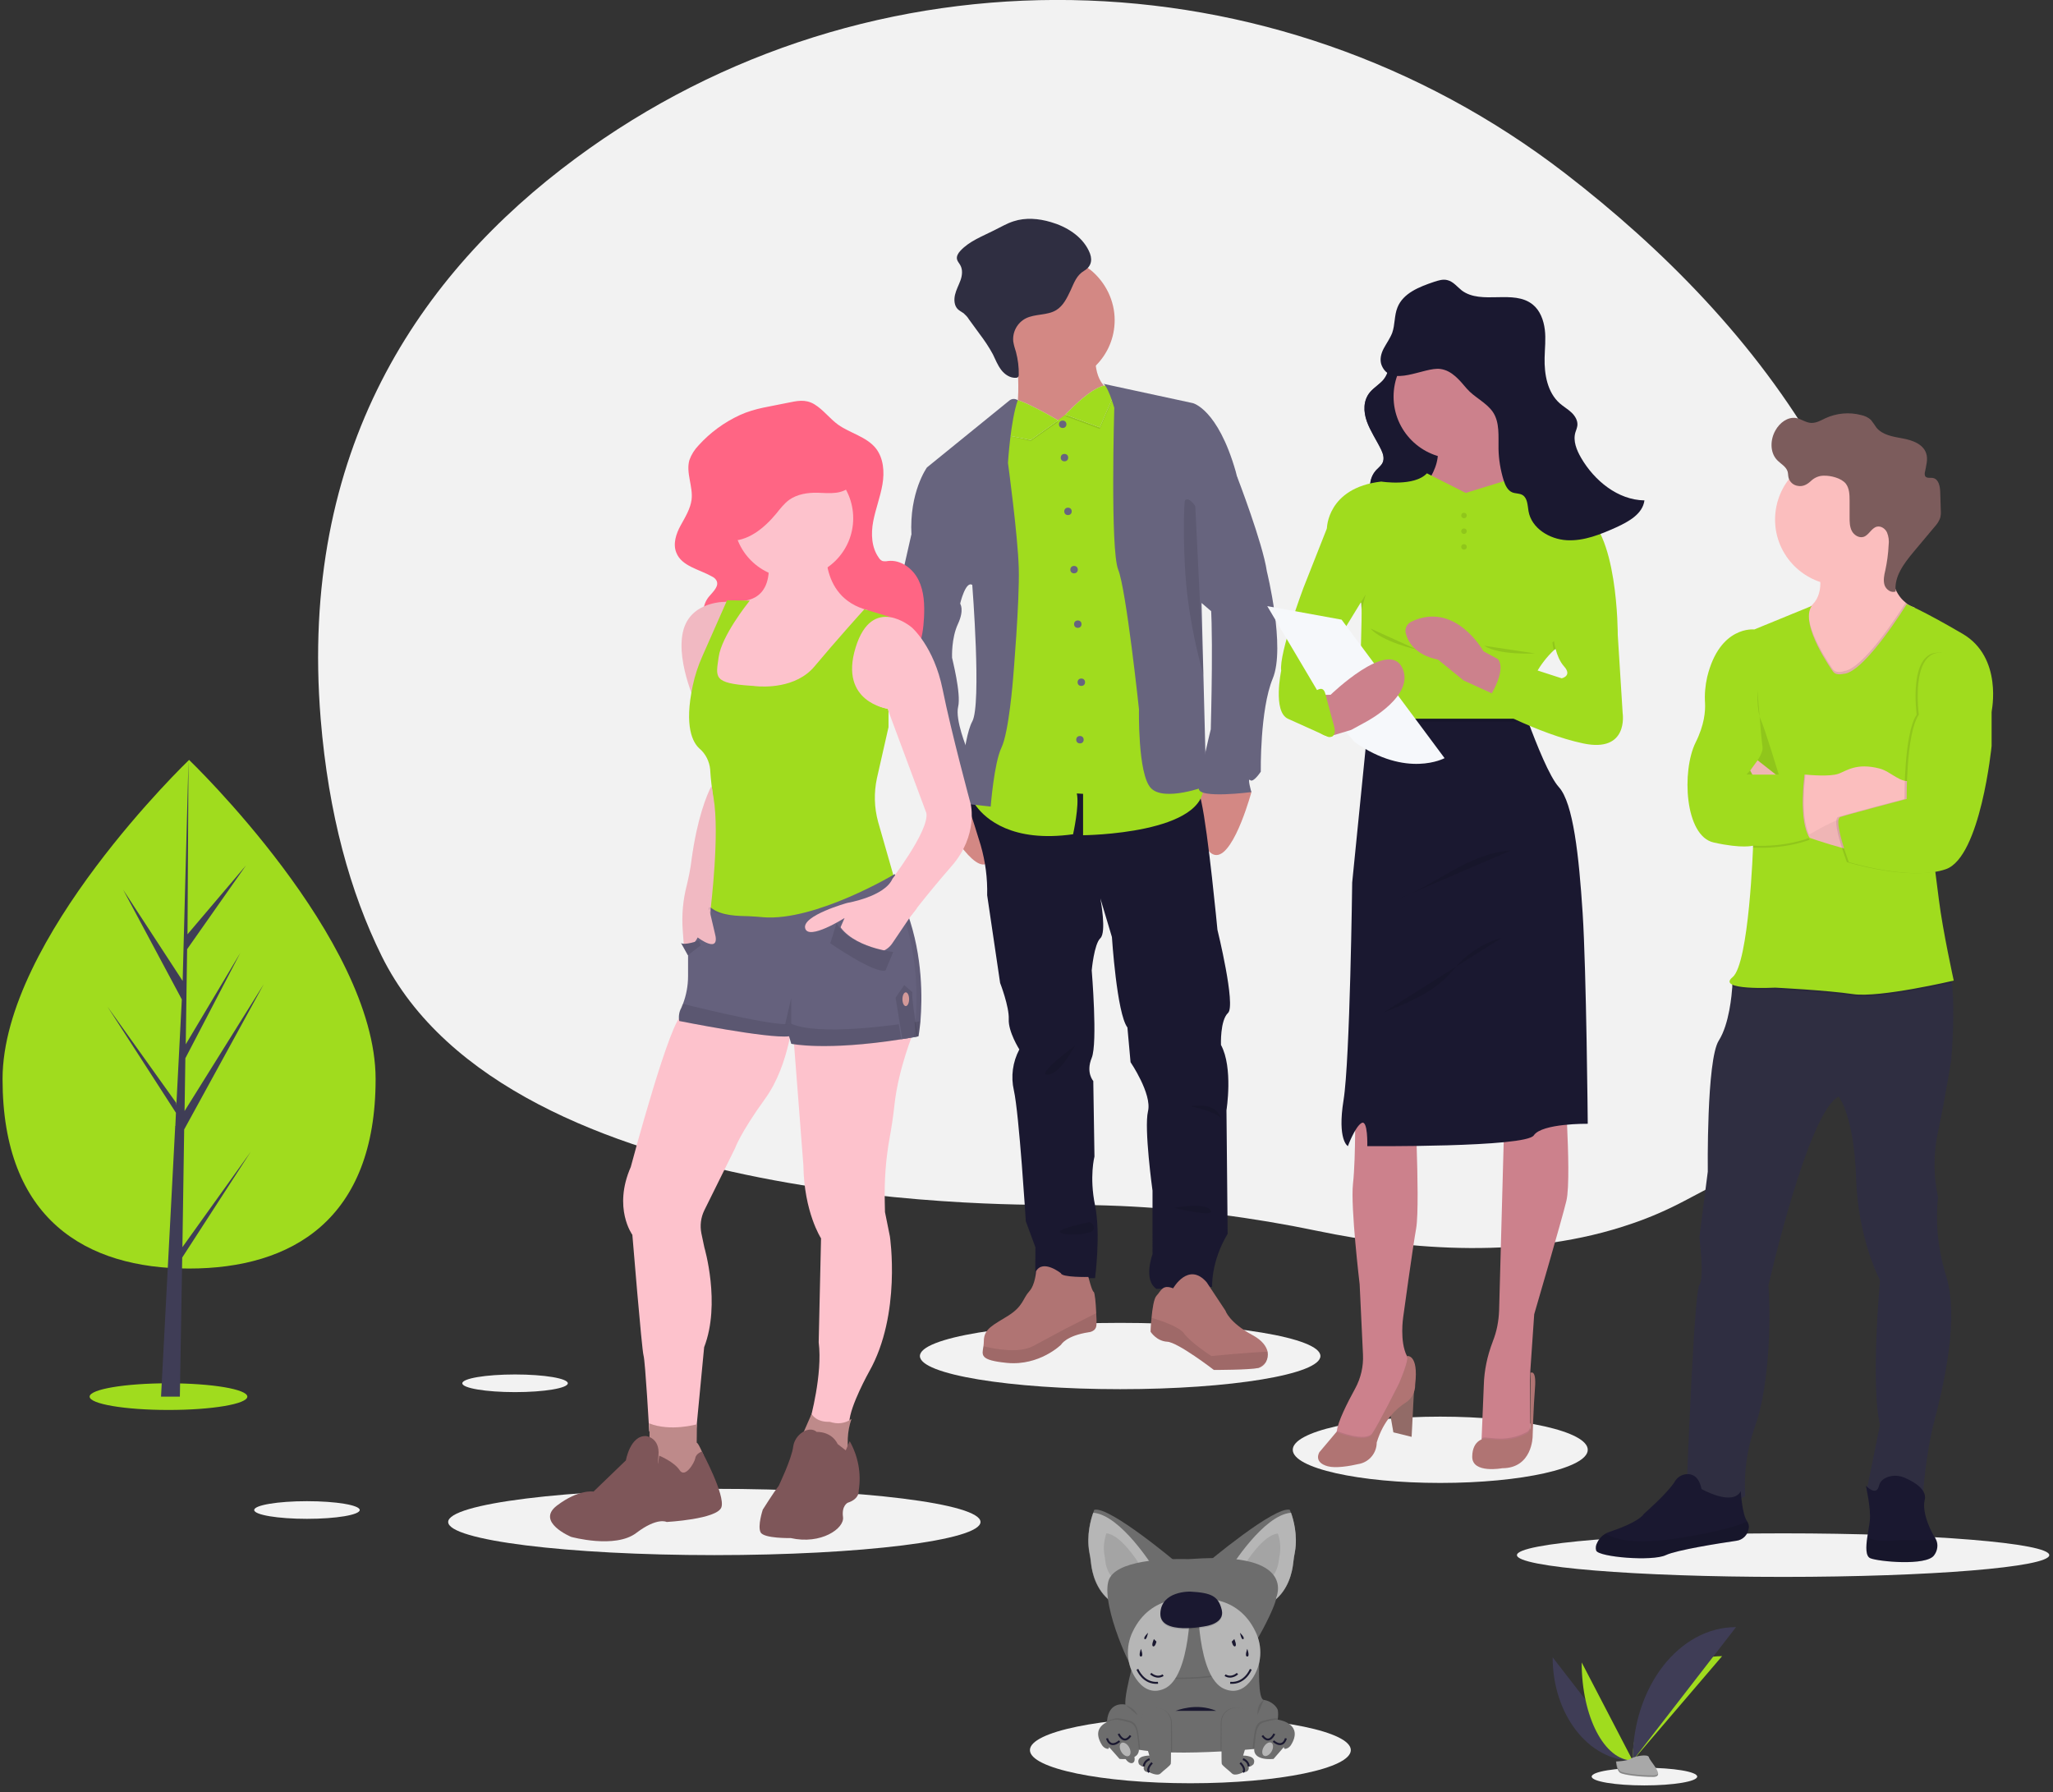
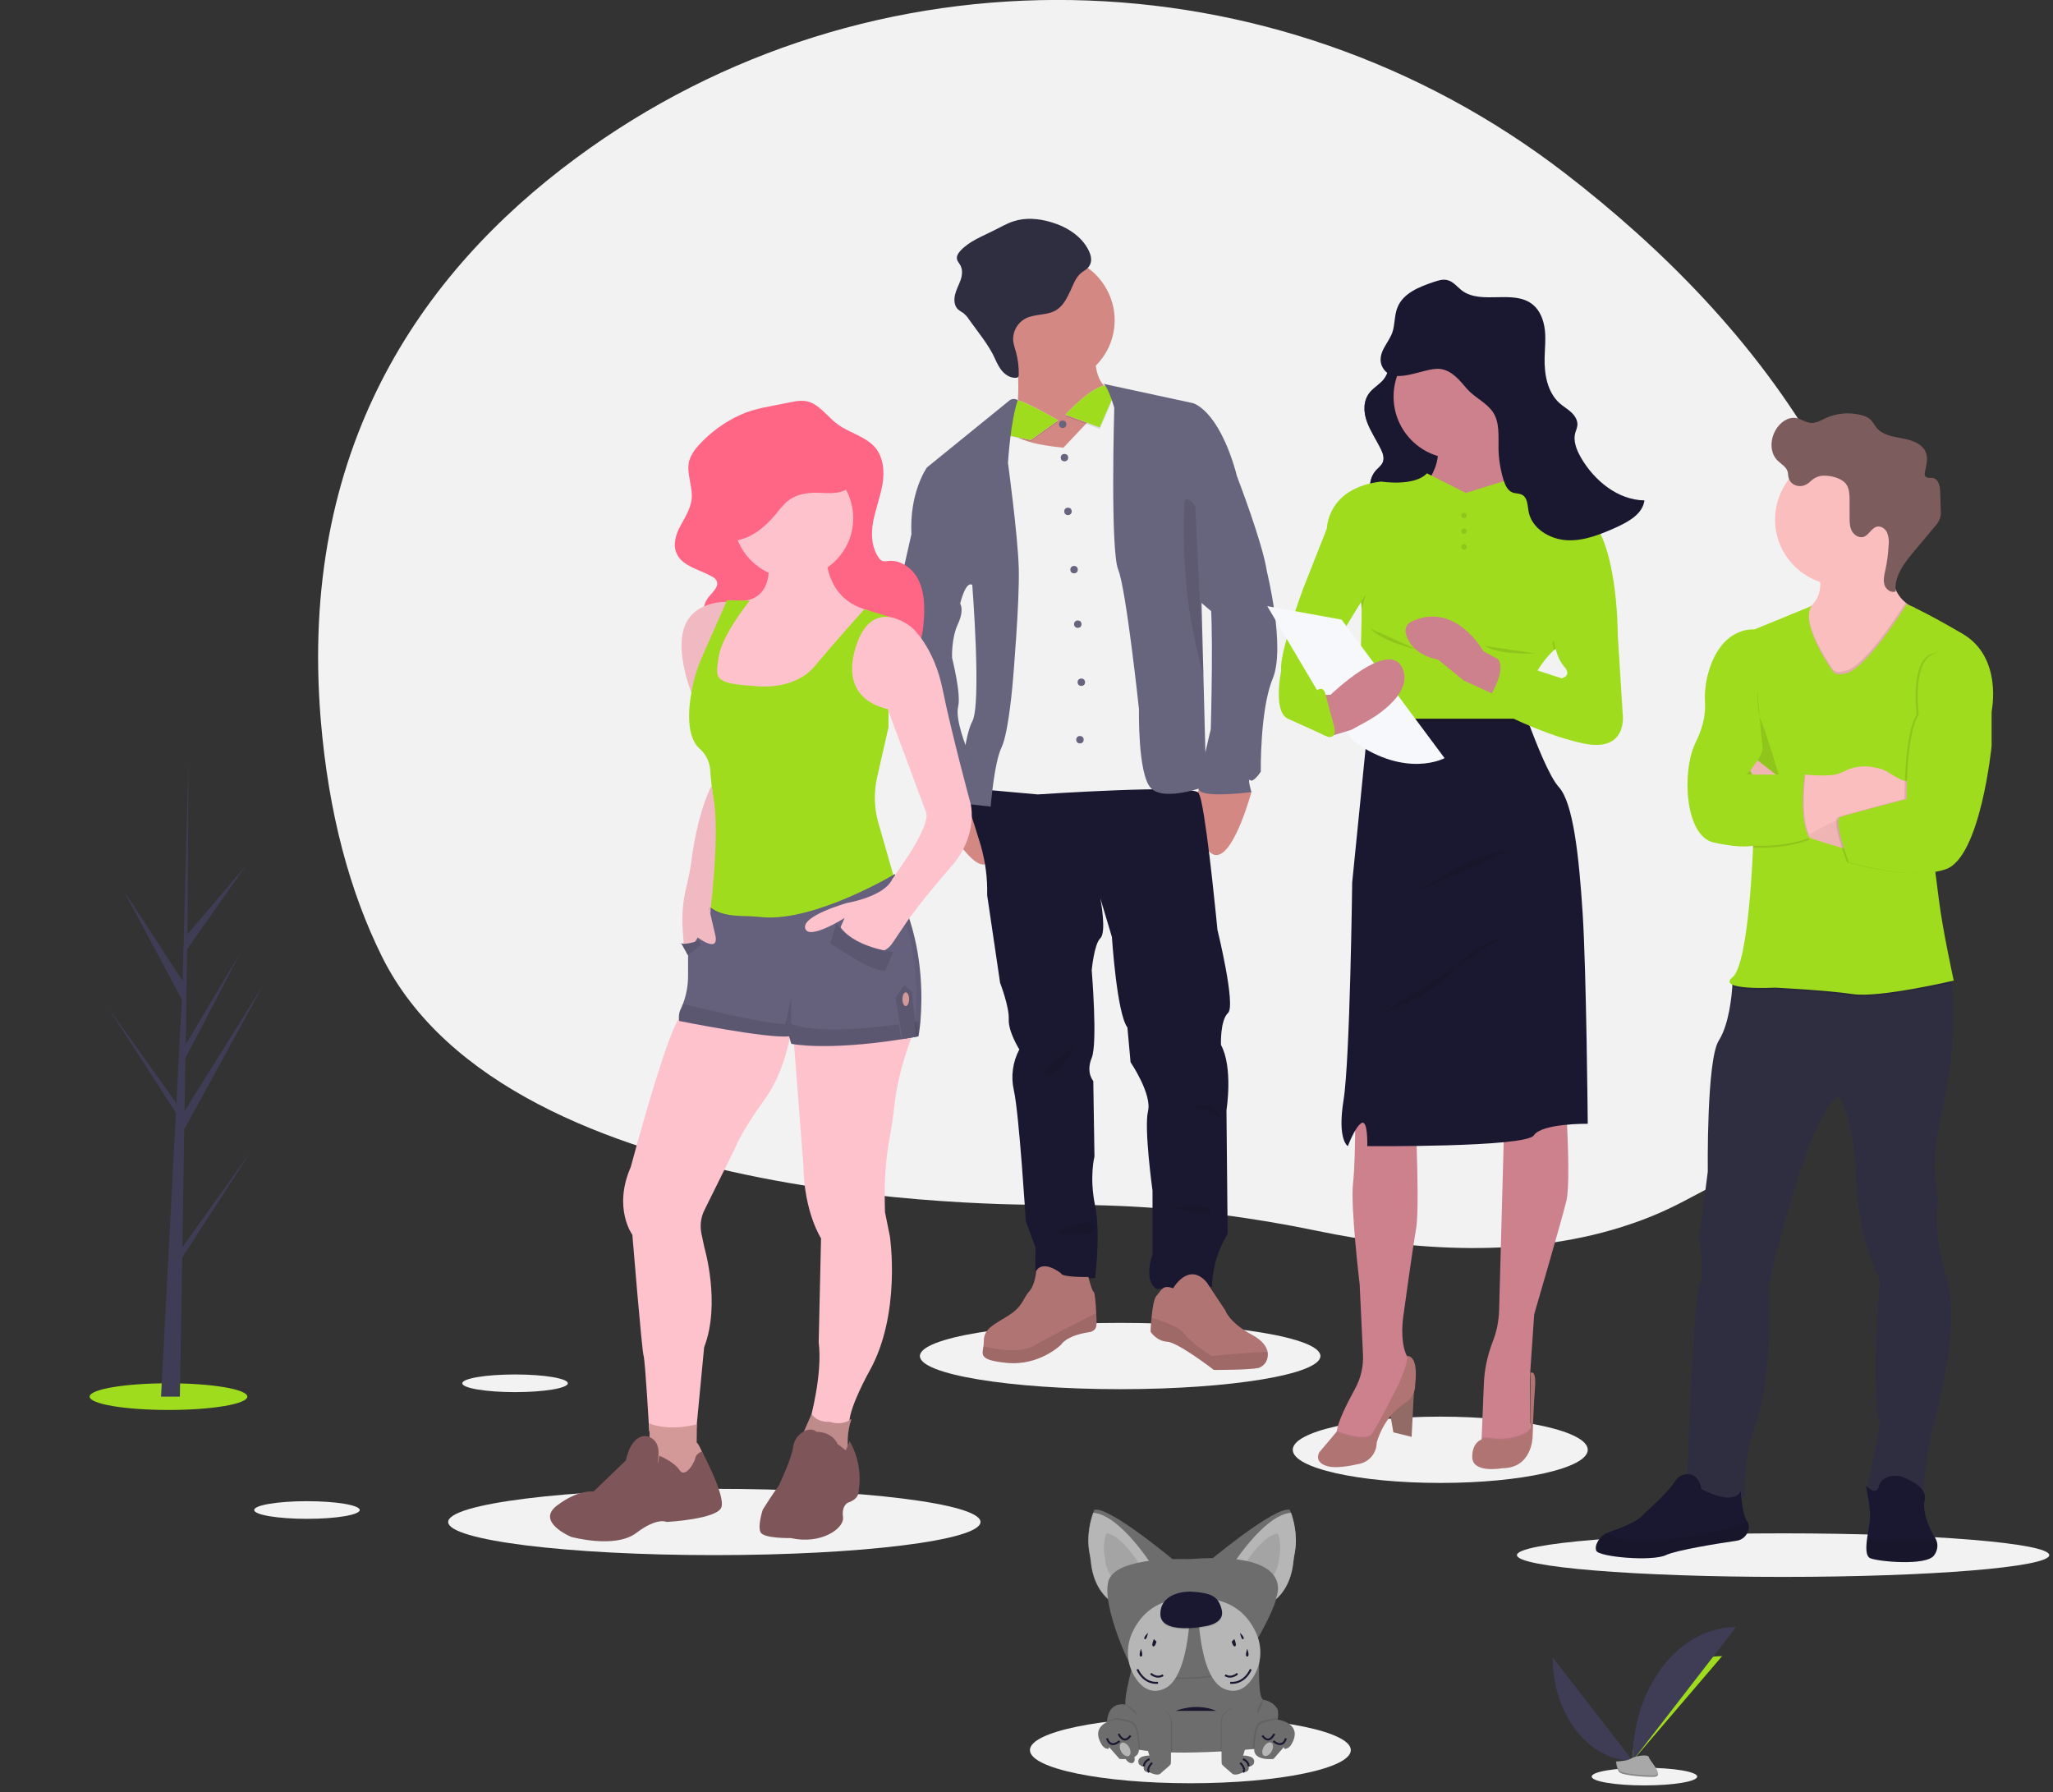
<svg xmlns="http://www.w3.org/2000/svg" id="Vrstva_1" x="0px" y="0px" viewBox="0 0 1046.7 913.7" xml:space="preserve">
  <rect x="0" y="0" width="1046.7" height="913.7" fill="#333333" stroke="none" />
  <ellipse fill="#F2F2F2" cx="838.4" cy="905.7" rx="26.9" ry="4.5" />
  <ellipse fill="#A0DC1E" cx="85.9" cy="712" rx="40.2" ry="6.8" />
  <path fill="#F2F2F2" d="M798,88.4C649.8-25.8,443.7-30.5,293.4,80.8c-79.5,58.8-141.1,148.8-129.9,285.8c4,48.5,15,88.2,31.1,120.8 c65.2,131.9,332.8,126.9,347.7,126.8c9.6,0,19.3,0.2,28.9,0.6c33.7,1.5,67.3,5.8,100.4,12.7c47.1,9.8,107.1,14.8,160.7-3.8 c9.1-3.1,18-7,26.5-11.5c29.5-15.7,62.4-30.6,81.7-67.8c14.5-27.9,25-62.8,30.1-106.3C989.1,279.6,896.7,164.5,798,88.4z" />
-   <path fill="#A0DC1E" d="M191.5,550.1c0,71.6-42.6,96.6-95.1,96.6s-95.1-25-95.1-96.6s95.1-162.7,95.1-162.7S191.5,478.5,191.5,550.1 z" />
  <polygon fill="#3F3D56" points="93,635.8 93.9,575.8 134.5,501.7 94.1,566.4 94.5,539.5 122.5,485.8 94.7,532.4 94.7,532.4 95.4,483.9 125.4,441.2 95.6,476.3 96.1,387.4 93,505 93.2,500.2 62.8,453.6 92.7,509.5 89.9,563.6 89.8,562.2 54.8,513.2 89.7,567.3 89.4,574 89.3,574.1 89.3,574.7 82.1,712 91.7,712 92.9,641.1 127.8,587.2 " />
  <path fill="#3F3D56" d="M791.6,844.9c0,29.1,18.3,52.7,40.8,52.7" />
  <path fill="#A0DC1E" d="M832.4,897.6c0-29.4,20.4-53.3,45.6-53.3" />
-   <path fill="#A0DC1E" d="M806.4,847.5c0,27.7,11.6,50,26,50" />
  <path fill="#3F3D56" d="M832.4,897.6c0-37.6,23.6-68.1,52.7-68.1" />
  <path fill="#A8A8A8" d="M823.9,898c0,0,5.8-0.2,7.5-1.4s8.9-2.7,9.3-0.7c0.4,2,8.7,9.9,2.2,10s-15.2-1-16.9-2.1 C824.2,902.6,823.9,898,823.9,898z" />
  <path opacity="0.2" d="M843,905.1c-6.5,0.1-15.2-1-16.9-2.1c-1.3-0.8-1.9-3.7-2-5c-0.1,0-0.2,0-0.2,0s0.4,4.7,2.1,5.7 c1.7,1.1,10.4,2.1,16.9,2.1c1.9,0,2.5-0.7,2.5-1.7C845.1,904.7,844.4,905.1,843,905.1z" />
  <ellipse fill="#F2F2F2" cx="734.3" cy="739.1" rx="75.2" ry="16.9" />
  <ellipse fill="#F2F2F2" cx="909.1" cy="792.8" rx="135.7" ry="11.1" />
  <ellipse fill="#F2F2F2" cx="364.2" cy="775.9" rx="135.7" ry="16.9" />
  <ellipse fill="#F2F2F2" cx="571.1" cy="691.3" rx="102.1" ry="16.9" />
  <ellipse fill="#F2F2F2" cx="606.9" cy="892.2" rx="81.8" ry="16.9" />
  <path fill="#D38884" d="M506.3,434.4c-4.3,18.8-21.3-9.6-25.1-16.4c-0.5-0.9-0.8-1.4-0.8-1.4l1.8-8.6l9.7-4c1.5,0.8,3,1.8,4.4,2.8 C501.6,411,509.6,419.9,506.3,434.4z" />
  <path fill="#D38884" d="M638,403.7c0,0,0,0.1-0.1,0.4c0,0.1-0.1,0.3-0.1,0.5c-1.7,5.9-11.6,38.9-21.1,29.7 c-10.5-10-5.4-33.1-5.4-33.1h0.1l22-2.3l4.4,4.5l0,0L638,403.7z" />
  <path fill="#1A1830" d="M625.3,566l0.6,63c-8.6,14.3-7.9,27-7.9,27l-28.4,1.1c-6.9-4.7-2-17.7-2-17.7V607c0,0-4.4-31.7-2.3-40.5 s-8.9-25-8.9-25l-1.6-17.7c-5.4-7.1-7.9-46.1-7.9-46.1L561,458c0.2,0.9,3.2,17.3,0,20.3s-4.4,16.4-4.4,16.4s3.1,37.1,0,44.6 s0.8,11.8,0.8,11.8l0.6,38.5c0,0-2.7,10.3,0.3,24.9s0,37.1,0,37.1h-30.5l0.1-15.7l-4.9-13.3c0,0-3.4-54.9-6.1-66.8 c-1.6-7-0.6-14.4,2.8-20.8c0,0-5.7-9-5.4-15.4s-4.4-18.5-4.4-18.5l-6.6-44.7c0.2-8.6-0.9-17.2-3.3-25.5c-3.8-12.7-9.5-29.4-9.5-29.4 l6.4,0.6l32.2,2.9c0,0,78.4-5.3,81.9-0.9c0.7,1.4,1.2,3,1.5,4.6c3.5,15.8,8.2,65.3,8.2,65.3s9.5,38.6,5.4,42.4s-3.6,16.3-3.6,16.3 C628.8,544.3,625.3,566,625.3,566z" />
  <path fill="#B07473" d="M559,675.5c-0.2,3.5-4.1,3.7-4.1,3.7c-11.5,1.8-13.9,6.3-13.9,6.3s-11,10.9-27.6,9.3 c-14.1-1.4-12.7-3.9-12-8.5c0.1-0.9,0.2-1.7,0.2-2.6c0-6.4,4.9-8.2,12.5-13c7.6-4.8,7.4-8.8,10.6-12.3s3.5-10.3,3.5-10.3 c3.6-6.3,12.7,1,12.7,1c0.4,2.2,14,1.9,14,1.9s1.8,7.2,2.7,7.6c0.6,0.3,1.1,5.9,1.3,10.8C559.1,672,559.1,674.3,559,675.5z" />
  <path opacity="0.1" d="M559,675.5c-0.2,3.5-4.1,3.7-4.1,3.7c-11.5,1.8-13.9,6.3-13.9,6.3s-11,10.9-27.6,9.3 c-14.1-1.4-12.7-3.9-12-8.5c6.3,1.6,18.3,3.7,25.4-0.1c9.8-5.3,16.8-9,16.8-9l15.4-7.8C559.1,672,559.1,674.3,559,675.5z" />
  <path fill="#B07473" d="M645.4,694.4c-0.8,1.4-2,2.4-3.5,2.9l-0.3,0.1c-4.7,1-22.7,1-22.7,1s-18.3-14.1-23.8-14.4s-8.5-5.1-8.5-5.1 s0.1-3.3,0.5-7.1c0.4-4.5,1.2-9.8,2.5-11.2c2.4-2.5,3-6,8.5-3.8c0,0,7.8-13.8,17.1-3.1l9.6,14.5c0,0,1.8,6,13.9,12.5 c4.8,2.6,7,5.7,7.6,8.5C646.6,690.9,646.3,692.8,645.4,694.4z" />
  <path opacity="0.1" d="M645.4,694.4c-1.1,0.9-2.3,1.9-3.5,2.9l-0.3,0.1c-4.7,1-22.7,1-22.7,1s-18.3-14.1-23.8-14.4s-8.5-5.1-8.5-5.1 s0.1-3.3,0.5-7.1c5.6,1.7,14.1,4.7,16.4,7.8c3.5,4.9,14.1,11.7,14.1,11.7s19.8-1.9,28.6-2.2C646.6,690.9,646.3,692.8,645.4,694.4z" />
  <path fill="#D38884" d="M568.3,200.6l-26.1,27.6c0,0-31.6-2.3-26.1-11.7c2.8-4.8,3.3-14.7,3-23.4c-0.2-8.4-1.1-15.5-1.1-15.5 s44.4-22.1,41-1.5c-0.7,3.9-0.8,7.9-0.1,11.8C560.7,198.3,568.3,200.6,568.3,200.6z" />
  <path fill="#D38884" d="M568.3,163.2c0,18.1-14.6,32.7-32.7,32.7c-18.1,0-32.7-14.6-32.7-32.7s14.6-32.7,32.7-32.7 c7.4,0,14.6,2.5,20.4,7.1C563.7,143.9,568.3,153.3,568.3,163.2z" />
-   <path fill="#A0DC1E" d="M552.2,425.8v-21.1l-3.2-0.2c1.4,6-1.9,20.8-1.9,20.8c-31.1,4.4-44.6-7.9-49.3-14.2 c-0.9-1.1-1.6-2.3-2.2-3.5l12.6-71.1l3-104.6l4.5-18.4l1-8.8v-0.1h0.1l3.2,1.4l19.3,8.3l21.9-16.5l0.3-0.2l1.1-0.8l1.8,1.4l4.5,3.6 l14.4,93.2c0,0,25,71.8,29.7,100.7c0.2,1.2,0.3,2.2,0.5,3.3C616.8,425.3,552.2,425.8,552.2,425.8z" />
  <circle fill="#67647E" cx="541.8" cy="216.3" r="1.9" />
  <circle fill="#67647E" cx="542.7" cy="233.3" r="1.9" />
  <circle fill="#67647E" cx="544.5" cy="260.7" r="1.9" />
  <circle fill="#67647E" cx="547.6" cy="290.4" r="1.9" />
  <circle fill="#67647E" cx="549.5" cy="318.2" r="1.9" />
  <circle fill="#67647E" cx="551.3" cy="347.8" r="1.9" />
  <circle fill="#67647E" cx="550.6" cy="377.1" r="1.9" />
  <path opacity="0.1" d="M496.3,406.8c-0.1,0.2-0.2,0.4-0.3,0.7c-3.4,5.8-12.2,9.5-14.8,10.5c-0.5-0.9-0.8-1.4-0.8-1.4l1.8-8.6l9.7-4 C493.5,404.8,495,405.7,496.3,406.8z" />
  <path fill="#67647E" d="M472.7,267.9l-8.1,4.8l-7.4,32.7c0,0-9.2,27.7-2.1,47.5s11.2,31.1,11.2,31.1s2.8,22.5,7.1,24.3 s6.1,2.8,6.1,2.8l0.9,5.4c0,0,11.5-3.9,15.6-10.8s-3-24-3-24s-6.1-14.6-4.5-21.4s-3.1-24.6-3.1-25s-0.4-9.9,3-17.2 s1.1-10.4,1.1-10.4l-2.1-20.8L472.7,267.9z" />
  <path fill="#67647E" d="M615.2,235.1l15.6,8.1c0,0,13,33.7,15.1,48.1c0,0,9.6,38.7,3,54.6s-6.1,47.5-6.1,47.5s-3.8,5.8-5.4,4.3 s0.6,6.1,0.6,6.1s-26.7,3.5-26.8-1.7s6.1-30.3,6.1-30.3s1.7-59.6-0.7-68.9S615.2,235.1,615.2,235.1z" />
  <path opacity="0.1" d="M548.2,533c-0.6,0.3-7.2,14.4-14,14.9C527.4,548.3,548.2,533,548.2,533z" />
  <path opacity="0.1" d="M607.2,564c0,0,12.6-2.8,15.4,6.2C622.6,570.2,621.7,567.4,607.2,564z" />
  <path opacity="0.1" d="M598.7,615.8c0,0,15.3-3.1,18.5,1.1S598.7,615.8,598.7,615.8z" />
  <path opacity="0.1" d="M555.4,623c0,0.1-15.6,3.1-15,5.1s16.6,1.7,17.2-1.4C558,625.1,557.1,623.5,555.4,623 C555.5,623.1,555.4,623.1,555.4,623z" />
  <path opacity="0.1" d="M483.2,365.2c0,0-13.9,4.4-12.9,11S468.9,373.1,483.2,365.2z" />
  <path opacity="0.1" d="M476.8,398.9c0,0,5-6.9,9.9-5.7S476.8,398.9,476.8,398.9z" />
  <path fill="#2F2E41" d="M555.1,127.8c-3.6-7.5-11.4-12.3-19.4-14.6c-6.1-1.8-12.8-2.4-18.9-0.4c-3.5,1.1-6.6,3-9.9,4.6 c-6.1,3.1-12.7,5.5-17.3,10.5c-1.1,1.2-2,2.7-1.7,4.2c0.2,1.1,1.1,2,1.7,3.1c1.3,2.3,1,5.2,0.1,7.7s-2.2,4.8-2.8,7.4 s-0.4,5.6,1.5,7.4c0.9,0.8,1.9,1.3,2.9,2c1,0.9,2,1.9,2.7,3.1l5.4,7.4c2.5,3.3,4.8,6.7,6.8,10.4c1.3,2.7,2.4,5.5,4.2,7.9 c1.8,2.4,4.6,4.3,7.6,4.1c0.5,0,0.9-0.2,1.2-0.6c0.1-0.2,0.2-0.5,0.2-0.8c0.1-4-0.4-7.9-1.4-11.7c-0.6-1.8-1.1-3.6-1.4-5.4 c-0.5-4.9,2.1-9.6,6.4-11.8c4.8-2.4,10.9-1.4,15.5-4.2c3.6-2.2,5.5-6.2,7.3-10c1.9-4.1,3-7.7,7-10.1S557.1,131.8,555.1,127.8z" />
  <path opacity="0.1" d="M525.5,224.9l14-9.8c0,0-20.5-12.1-22.9-10.4s-4.1,17-4.1,17L525.5,224.9z" />
  <path fill="#E1E7EF" d="M525.5,224.3l14-10c0,0-20.5-12.1-22.9-10.4s-4.1,17.8-4.1,17.8L525.5,224.3z" />
  <path fill="#A0DC1E" d="M525.5,224.3l14-10c0,0-20.5-12.1-22.9-10.4s-4.1,17.8-4.1,17.8L525.5,224.3z" />
  <path fill="#67647E" d="M518.9,204l-0.4-0.2c-1.3-0.7-2.8-0.5-3.9,0.4l-42,34.1c0,0-9.1,12.6-7.9,34.4l24.8,35.1 c0,0,2.8-11.9,6.2-9.6c0,0,4.8,60.9,0,69.6s-6.9,41.6-6.9,41.6l16.3,1.8c0,0,1.7-22.2,5.5-30.1s5.9-35.1,5.9-35.1s3.4-39.6,2.9-56.5 s-5.5-53.5-5.5-53.5S515.2,214.5,518.9,204z" />
  <path opacity="0.1" d="M560.7,218.7l-17.5-6.5c0,0,22.2-24.3,25-10.8L560.7,218.7z" />
  <path fill="#E1E7EF" d="M560.7,217.9l-17.5-6.5c0,0,22.2-24.3,25-10.8L560.7,217.9z" />
  <path fill="#A0DC1E" d="M560.7,217.9l-17.5-6.5c0,0,22.2-24.3,25-10.8L560.7,217.9z" />
  <path opacity="0.1" d="M560.2,197.2c0.3,0,0.5,0,0.7,0.2L560.2,197.2z" />
  <path fill="#67647E" d="M561.8,195.5l46.3,10c0,0,12.7,2.8,21.9,34.8s-12.6,71.2-12.6,71.2l-4.8-4.1l2.4,93.4c0,0-21.4,8.1-28.2,1 s-6.1-40.2-6.1-40.2s-6.5-61.1-10.6-71.2s-2-82.5-2-82.5S564.4,194.9,561.8,195.5z" />
  <path opacity="0.1" d="M604.2,255c-0.7,0.6-1.4,28.9,1.4,50.4c1.7,13.1,4.4,26.1,8,38.8l-4.2-86.2C609.4,258,606.2,253.1,604.2,255z " />
  <polygon fill="#A27772" points="721.1,704.8 719.7,732.5 710.4,730.2 708.4,718.7 " />
  <polygon opacity="0.1" points="721.1,704.8 719.7,732.5 710.4,730.2 708.4,718.7 " />
  <path fill="#CC818C" d="M755.3,736.2l14.2,2.9l10.5-9.3v-26.2l0.2-3.6v-0.1l0,0v-0.8l2-29.1c0,0,14.2-48.5,16.4-57.8 c1.6-6.6,0.9-26.5,0.4-37.5c-0.2-4.5-0.4-7.5-0.4-7.5l-31.3-7.6l-0.7,24.1l-2.3,84.4c-0.2,5.4-1.2,10.7-3.2,15.7l-0.1,0.3 c-2.7,7.1-4.3,14.5-4.5,22.1l-1.1,26.8v0.7L755.3,736.2z" />
  <path opacity="0.1" d="M780.3,699.2v0.7l0,0V699.2L780.3,699.2z" />
  <path opacity="0.1" d="M755.3,736.2l14.2,2.9l10.5-9.3v-2.2c-0.1,1-0.6,1.9-1.5,2.4l-0.2,0.1c-4.9,2.6-10.4,3.7-15.9,3.2l-5.5-0.5 c-0.5,0-1,0.2-1.5,0.4v0.7L755.3,736.2z" />
  <path fill="#B07473" d="M778.4,730.8l0.2-0.1c0.9-0.5,1.5-1.5,1.5-2.6l0.2-28.2c0,0,3.1-2.2,2.3,7.7s-1.2,24.7-1.2,24.7 s-0.1,16.2-15.5,16.2c0,0-15.4,2.9-15.3-5.9s6.4-9.2,6.4-9.2l5.5,0.5C768,734.5,773.5,733.4,778.4,730.8z" />
  <path fill="#CC818C" d="M681.4,730.2c0.4,6.4,19.1,2.7,19.1,2.7l12.6-24.5c0,0,10.5-8.1,5.3-15.2c-0.3-0.4-0.5-0.8-0.8-1.2 c0,0,0,0,0-0.1l0,0c-0.1-0.2-0.2-0.4-0.3-0.6l0,0c-3.8-7.5-1.9-19.8-1.9-19.8s4.9-35.8,6.6-45.2c1.2-6.7,0.7-28.5,0.3-40.7 c-0.2-5.1-0.3-8.5-0.3-8.5l-31.1-8.3c0,0,0,3.9,0,9.3c-0.1,7.7-0.3,18.4-1.1,25.4c-1.3,11.9,3.4,51.2,3.4,51.2l1.7,35.8 c0.3,6.1-1.1,12.1-4,17.4c-3.9,7.1-9,17.2-9.3,21.7C681.4,729.7,681.4,730,681.4,730.2z" />
  <path opacity="0.1" d="M681.4,730.2c0.4,6.4,19.1,2.7,19.1,2.7l12.6-24.5c0,0,10.5-8.1,5.3-15.2c-0.3-0.4-0.5-0.8-0.8-1.2 c-0.2,3.7-4.2,13-4.2,13s-10.4,20.8-13.7,25.6s-17.7-0.9-18.2-1.1C681.3,729.7,681.3,730,681.4,730.2z" />
  <path fill="#B07473" d="M717.2,691.3c0,0,6.2-1.4,4.3,14.6l0,0c0.1,3.7-1.7,7.2-4.9,9.2c-4.4,2.8-11.2,8.7-14.7,20.3l0,0 c0,5.1-3.5,9.6-8.5,10.8c-5.6,1.3-12.5,2.4-16.5,1.3c-7.5-2.1-4.2-7.2-4.2-7.2l8.6-10.2c0,0,14.9,5.9,18.2,1.1s13.7-25.6,13.7-25.6 S719,692.7,717.2,691.3z" />
  <path fill="#1A1830" d="M687.2,584.3c0,0,3.7-10,7-11.8s2.9,11.8,2.9,11.8s80.8,0.7,84.9-5.5s27.5-5.9,27.5-5.9s-0.7-77.9-2.6-107.3 s-4.8-56.2-12.1-64.3c-4.8-5.2-11.5-22.1-15.7-33.4c-2.3-6.2-3.8-10.6-3.8-10.6l-77.1,4.4l-0.6,6.3l-8.2,81.9 c0,0-1.1,90.4-4.4,110.9S687.2,584.3,687.2,584.3z" />
  <path fill="#585268" d="M711.1,168.8c-5.3,7.3,0.1,17.6-5.7,24.7c-1.9,2.3-4.8,4-6.8,6.3c-3.7,4.3-3.5,10.1-1.7,15.1s5,9.6,7.3,14.4 c1,2.1,1.7,4.5,0.7,6.6c-0.7,1.5-2.2,2.6-3.3,3.8c-3.7,4.1-3.8,9.8-1.8,14.7c2,4.9,5.8,9,9.5,13.1c1.5,1.6,3.3,3.4,5.8,3.3 c1.3-0.1,2.5-0.5,3.6-1.2c17.6-9,25-30.3,16.8-48.3c-3.1-7.4-8.3-14.6-8.3-22.4c0-6.2,3.2-12.2,3.8-18.4c0.7-7.5-3.8-19.5-12.9-22.8 C718.8,162.6,713.8,165,711.1,168.8z" />
  <path fill="#1A1830" d="M711.1,168.8c-5.3,7.3,0.1,17.6-5.7,24.7c-1.9,2.3-4.8,4-6.8,6.3c-3.7,4.3-3.5,10.1-1.7,15.1s5,9.6,7.3,14.4 c1,2.1,1.7,4.5,0.7,6.6c-0.7,1.5-2.2,2.6-3.3,3.8c-3.7,4.1-3.8,9.8-1.8,14.7c2,4.9,5.8,9,9.5,13.1c1.5,1.6,3.3,3.4,5.8,3.3 c1.3-0.1,2.5-0.5,3.6-1.2c17.6-9,25-30.3,16.8-48.3c-3.1-7.4-8.3-14.6-8.3-22.4c0-6.2,3.2-12.2,3.8-18.4c0.7-7.5-3.8-19.5-12.9-22.8 C718.8,162.6,713.8,165,711.1,168.8z" />
  <path opacity="0.1" d="M770.3,433.6c-10.7,0.6-20.8,5.2-30.1,10.4s-18.4,11.1-28.5,14.8" />
  <path opacity="0.1" d="M765.8,478c-8.5,2.4-16.2,7-22.3,13.5c-1.6,1.8-3.1,3.7-4.8,5.4c-8.8,9.5-21.3,14.5-33.4,19.3" />
  <path fill="#CC818C" d="M764.9,212.1c0.2,8.5,1,17.1,2.2,25.5c1,6,2.4,11.4,4.4,13.8c5.9,7-28.7,16.4-28.7,16.4L722.5,252 c0,0,16.2-14.9,8.6-29.4S764.9,212.1,764.9,212.1z" />
  <path opacity="0.1" d="M697.6,367.9h81.5c-2.3-6.2-3.8-10.6-3.8-10.6l-77.1,4.4L697.6,367.9z" />
  <path fill="#A0DC1E" d="M692.4,366.4h87.2c-2.5-8.8,0-16.9,3.5-23.1c2.4-4.4,5.5-8.4,9.1-11.8l0.6-0.5l30.4-6.7l1.6-0.4 c0,0,0.3-55.4-19.3-63S774.2,243,774.2,243l-26.9,8.3l-19.8-10c-6.4,6.9-23.3,4.2-23.3,4.2c-27.7,3.2-27.7,24-27.7,24 s16.2,37.7,17.4,37.7S692.4,366.4,692.4,366.4z" />
  <path opacity="0.1" d="M722.5,331.2c0,0-17.8-3.9-23.8-10.8" />
  <path opacity="0.1" d="M812.1,310.6l-20.6,16.9c0.1,1.3,0.4,2.7,0.7,4l0.6-0.5l30.4-6.7L812.1,310.6z" />
  <path fill="#A0DC1E" d="M688.7,262.8l-12.2,6.6l-12,30.4c0,0-12.5,33.3-11.3,42.1c0,0-4.4,20.8,3.4,24.5l20.4,9.2c1,0.4,2.1,0,2.5-1 c0.2-0.5,0.2-1.1-0.1-1.6c-2.9-5.5-6.1-14.1-1-18.9l-5.9-12.2l21.3-34.8l7.1-12L688.7,262.8z" />
  <path fill="#CC818C" d="M716.7,322.8c1.1,4.3,4.6,11,16.5,13.5l13,10.6l13.8,6.3l5.6,2.5l2.4-17.3l-5.4-3l-6.3-3.4 c0,0-14.3-25.9-36.9-15C717.3,318.1,716.1,320.5,716.7,322.8z" />
  <circle fill="#CC818C" cx="742.1" cy="202.2" r="31.6" />
  <path fill="#F6F8FB" d="M684,315.9l52.5,70.6c0,0-19.3,10.5-46-8.3L679,364.5L646.1,309L684,315.9z" />
  <path fill="#CC818C" d="M673.6,354.3l4.8-0.1c0,0,29.2-28.3,36.4-14s-18.2,27.7-18.2,27.7l-7.7,4.2l-10,3l-6.4-8.6L673.6,354.3z" />
  <path fill="#A0DC1E" d="M680,369.6c0.4,1.6,0.9,3.4,0.1,4.9c-0.2,0.4-0.5,0.7-0.9,1c-0.3,0.1-0.7,0.2-1,0.1 c-2.5-0.2-4.9-1.4-6.6-3.3c-1.7-1.9-3.1-3.9-4.3-6.2c-1.3-2.3-2.7-4.8-2.2-7.4c0.5-2.8,3-4.8,5.4-6.3c4.8-3.2,5,0.5,6.1,4.6 S678.8,365.4,680,369.6z" />
  <polygon opacity="0.1" points="693.8,307.1 696.3,303 694.2,310.7 " />
  <path opacity="0.1" d="M782.6,333.1c0,0-18.2,1.1-25.9-3.9" />
  <path fill="#A0DC1E" d="M812.8,309l12,14.7l2.5,39.9c0,0,3.2,20.3-20.1,15.4S757,359,757,359s13-17.4,5.9-24l33.3,10.8 c0,0,5.6-1.2,1.2-6.1s-5.2-13.7-5.2-13.7L812.8,309z" />
  <path fill="#1A1830" d="M704.4,186.2c-1.1-2.8-0.3-6,1.1-8.6s3.2-5.1,4.3-7.9c1.5-4.2,1-8.9,2.7-13c2.9-7.3,11.2-10.5,18.6-13 c2.2-0.7,4.5-1.5,6.8-0.9c3,0.7,5,3.4,7.4,5.3c10.1,7.5,26.4-0.8,36.2,7.2c3.7,3,5.5,7.9,6.1,12.7s0,9.6-0.1,14.4 c-0.2,8.4,1.4,17.6,7.7,23.2c1.9,1.7,4.1,2.9,6,4.7s3.3,4.2,3,6.7c-0.2,1.2-0.6,2.3-1,3.4c-1.3,4.4,0.6,9,2.9,13 c6.8,11.7,18.8,21.5,32.3,21.7c-0.9,6.9-8,10.8-14.3,13.7c-8,3.6-16.5,7.1-25.3,6.6s-18-6.1-19.5-14.8c-0.5-3-0.5-6.6-3-8.2 c-1.6-1-3.6-0.7-5.3-1.4c-2.4-1-3.6-3.7-4.4-6.2c-1.6-5.2-2.5-10.6-2.6-16c-0.1-6.4,0.7-13.5-2.9-18.8c-3.4-4.9-9.4-7.4-13.3-11.9 c-3.6-4.2-7.5-9.2-13.4-10C726.1,186.9,709.2,198,704.4,186.2z" />
  <circle opacity="0.1" cx="746.4" cy="262.8" r="1.4" />
  <circle opacity="0.1" cx="746.4" cy="270.8" r="1.4" />
  <circle opacity="0.1" cx="746.4" cy="278.8" r="1.4" />
  <path fill="#2F2E41" d="M991.7,648.8c7.9,22.7-1.3,59.5-5.6,76s-5.6,36.2-5.6,36.2c-16.8,2.6-28.9-0.7-28.9-0.7l6.9-33.9 c-4.9-20.1,0-73.7,0-73.7s-11.2-20.7-12.2-52.3c-1-31.1-8.6-41.1-8.9-41.4l0,0c-15.8,8.2-35.8,96.4-35.8,96.4 c1.6,21.4-0.3,54.3-6.9,72c-4,11.3-5.7,23.2-4.9,35.2c-2.3,2-5.5,2.3-9,1.7c-9.4-1.5-20.7-9.6-20.7-9.6s3.6-96,6.3-99.6 s0-24.3,0-24.3l4.3-33.5c0,0-0.7-56.9,5.6-66.8c5.4-8.5,6.6-23.5,6.9-27.4c0-0.6,0-1,0-1l9.5-11.4c0,0,92.1-6.9,99,0 c1.7,1.7,2.7,5.5,3.4,10.4c1.9,14.9-0.3,39.3-0.3,39.3s-2.8,18.1-6.7,36.5c-2.4,11.1-2.4,22.5,0,33.5 C986.7,623.2,988,636.3,991.7,648.8z" />
  <path fill="#1A1830" d="M986,793c-4.1,5.4-28.3,3.1-32.4,1.4c-2.5-1-2.3-5.8-1.6-10.6c0.4-3.1,1.1-6.3,1.3-8.5 c0.7-5.9-2-17.9-2-17.9s5.4,5.8,6.7,0c0.6-2.5,2.6-3.8,4.7-4.5c2.8-0.9,5.8-0.7,8.5,0.5c4.3,1.9,11.4,5.8,10.1,11.2 c-1.8,7.5,4.6,18.3,4.6,18.3c0.5,0.6,0.9,1.3,1.2,2.1C988.3,787.5,987.8,790.7,986,793z" />
  <path opacity="0.1" d="M986,793c-4.1,5.4-28.3,3.1-32.4,1.4c-2.5-1-2.3-5.8-1.6-10.6c2.6,1.2,7,2.2,14.4,1.5 c1.7-0.2,3.4-0.2,5.2-0.2c5.2,0.2,10.5,0.1,15.7-0.3C988.3,787.6,987.9,790.7,986,793z" />
  <path fill="#FBBEBE" d="M976.1,309.7l-4,19.7l-19.7,33L928.1,352c0,0-33-34.5-12.3-39.5c2.5-0.5,4.8-1.6,6.9-3.1 c4.1-3.1,5.3-7.5,5.4-11.9c-0.2-4.9-1.3-9.7-3.3-14.1l42.4-13.3c-1.7,5.6-2.7,11.3-3,17.2c-0.3,11.6,4,17.3,7.5,20 C973,308.5,974.5,309.2,976.1,309.7z" />
  <path fill="#FBBEBE" d="M972.1,264.8c0,18.5-15,33.6-33.5,33.6s-33.6-15-33.6-33.5s15-33.6,33.5-33.6l0,0 c18.4-0.1,33.5,14.8,33.5,33.2C972.1,264.6,972.1,264.7,972.1,264.8z" />
  <path opacity="0.1" d="M976.1,309.7l-4,19.7l-19.7,33L928.1,352c0,0-33-34.5-12.3-39.5c2.5-0.5,4.8-1.6,6.9-3.1 c-3.7,10.3,11.7,31.7,11.7,31.7c1.8,2.6,5.9,1,5.9,1c10-1.5,28.3-30.1,31.3-34.9C973,308.4,974.5,309.2,976.1,309.7z" />
  <path opacity="0.1" d="M995.1,501c-5.8,1.3-38.2,8.5-50.4,6.7c-13.5-2-39.7-3.3-39.7-3.3s-16.7,0.9-21.8-1.5c0-0.6,0-1,0-1l9.5-11.4 c0,0,92.1-6.9,99,0C993.4,492.3,994.5,496.1,995.1,501z" />
  <path fill="#A0DC1E" d="M934.5,342.3c0,0-17.3-24-10.8-33.4l-29.3,12c0,0-17.6-2.1-24,24.2c-1,4.4-1.4,8.9-1.1,13.4 c0.2,4-0.3,11-4.8,20c-7.2,14.5-5.6,47.7,9.2,51s20.1,1.6,20.1,1.6s-2,60.2-10.5,67.1s21.8,5.3,21.8,5.3s26.2,1.3,39.7,3.3 s51.3-6.9,51.3-6.9s-5.6-25.3-7.6-41.4s-6.6-50.4-6.6-50.4l33.5-45.4c0,0,5.9-27.5-14.8-39.6S972.1,308,972.1,308 s-20.8,33.9-31.7,35.5C940.4,343.2,936.3,344.9,934.5,342.3z" />
  <path opacity="0.1" d="M896,351.8c0,0-0.3,10.9,1.7,15.1s9.2,28,9.2,28h-16.5c0,0,8.9-9.5,8.2-14.1S896,351.8,896,351.8z" />
  <path fill="#FBBEBE" d="M944.7,433.7c0,0-36.3-8.9-39.7-16.4s-12.7-24.5-12.7-24.5l3.8-5.2l17.7,13.9c0,0,21,16.8,30.9,18.4 S944.7,433.7,944.7,433.7z" />
  <path opacity="5.000000e-02" d="M944.7,433.7c0,0-36.3-8.9-39.7-16.4s-12.7-24.5-12.7-24.5l3.8-5.2l17.7,13.9c0,0,21,16.8,30.9,18.4 S944.7,433.7,944.7,433.7z" />
  <path fill="#FBBEBE" d="M976.1,390.9v19.7h-3.2c-15.6,0-31,4-44.7,11.6l-5.9,3.3l-1.6,0.9l-10.2-23l9.5-8.5h0.5 c2.3,0.2,12.4,1.1,16.7-0.4c4.1-1.4,9.1-5.8,21.1-2.7c5.9,1.5,10.9,8.1,16.6,6L976.1,390.9z" />
  <path opacity="0.1" d="M1007.8,355l6.6,7.4v17.9c0,0-5.6,56.6-23.3,62.8s-49.5-3.6-49.5-3.6s-8.2-21.7-4.4-23s33.8-9.2,33.8-9.2 s-0.4-33.2,6.2-43c0,0-4.3-30.9,10.5-31.6S1007.8,355,1007.8,355z" />
  <path fill="#A0DC1E" d="M1008.8,355l6.6,7.4v17.9c0,0-5.6,56.6-23.3,62.8s-49.5-3.6-49.5-3.6s-8.2-21.7-4.3-23s33.8-9.2,33.8-9.2 s-0.4-33.2,6.2-43c0,0-4.3-30.9,10.5-31.6S1008.8,355,1008.8,355z" />
  <path fill="#7C5C5C" d="M916.6,247.7c-2.2-0.3-4.1-1.9-4.7-4.1c-0.3-1.1-0.2-2.2-0.5-3.2c-0.8-2.6-3.5-3.9-5.4-5.9 c-3.7-3.9-3.5-10.4-0.8-15.1c2.1-3.8,6.2-7,10.5-6.3c2.7,0.5,5,2.4,7.7,2.5s5-1.3,7.3-2.4c5.7-2.6,12.1-3.2,18.2-1.6 c1.9,0.4,3.6,1.2,5,2.5c1,1.2,1.8,2.5,2.7,3.8c3.1,3.9,8.5,4.7,13.4,5.6s10.4,2.8,12,7.5c1.1,3.1,0,6.5-0.6,9.7 c-0.2,0.7-0.1,1.4,0.1,2c0.8,1.3,2.7,0.7,4.1,1c2.8,0.6,3.5,4.2,3.6,7c0.1,3.2,0.2,6.5,0.3,9.7c0.1,1.2,0,2.4-0.3,3.6 c-0.6,1.7-1.6,3.2-2.8,4.5l-10.9,13c-4.8,5.8-9.9,12.5-9,20c-2.3,1-5-1-5.7-3.3s-0.2-5,0.4-7.4c0.9-4.2,1.5-8.5,1.7-12.9 c0.3-2.2,0-4.4-0.8-6.4c-0.9-2-3.1-3.5-5.2-3c-2.8,0.7-4,4.3-6.8,5.2c-2.3,0.7-4.9-0.9-6-3.1s-1.1-4.7-1.1-7.1v-8.3 c0-3-0.1-6.2-1.9-8.6c-2.3-2.9-7.7-4.2-11.3-4.1c-2.4,0-4.7,1-6.4,2.6C921.4,247,919.2,248.2,916.6,247.7z" />
  <path opacity="0.1" d="M920,395.9c0,0-3.3,23,2.6,32.2c0,0-12,4.9-28.9,4l-2-36.2H920z" />
  <path opacity="0.1" d="M922.3,425.5l-1.6,0.9l-10.2-23l9.5-8.5h0.5l0,0C920.4,396,917.7,415.7,922.3,425.5z" />
  <path fill="#A0DC1E" d="M920,394.9c0,0-3.3,23,2.6,32.2c0,0-12,4.9-28.9,4l-11.5-36.2H920z" />
  <path fill="#1A1830" d="M891.6,779c-0.4,3.4-3,6.1-6.4,6.5c-8.9,1.3-30.4,4.7-35.9,7.3c-6.9,3.3-34.2,1-35.5-2.3 c-0.4-1.3-0.2-2.8,0.5-4c0.9-2,2.5-3.7,4.4-4.7c0.6-0.4,1.3-0.6,2-0.9c5.1-1.7,14.8-5.3,17.5-9.2c0,0,12.1-10.6,15.6-16.3 c1.3-2.3,3.7-3.8,6.3-3.9c2.9-0.1,6.1,1.3,7.4,7.6c0,0,15.8,9,20,1.1c0,0,0.7,12.1,3.3,15.4l0,0C891.4,776.6,891.8,777.8,891.6,779z " />
  <path opacity="0.1" d="M891.6,779c-0.4,3.4-3,6.1-6.4,6.5c-8.9,1.3-30.4,4.7-35.9,7.3c-6.9,3.3-34.2,1-35.5-2.3 c-0.4-1.3-0.2-2.8,0.5-4c0.9-2,2.5-3.7,4.4-4.7c4.5,3,14.3,5.8,36.1,2.5c20.7-3.2,31-6.4,36-8.6l0,0 C891.5,776.6,891.8,777.8,891.6,779z" />
  <path fill="#FDC2CC" d="M465.8,526c0,0-7.7,18.7-9.7,36.7c-0.7,6.5-1.6,12.3-2.5,17.2c-2,11-2.8,22.1-2.5,33.3l0.1,4.7l2.5,12.4 c0,0,6,39.7-10.6,69c0,0-9.8,17.5-10.1,25.8l-6.6,2.6l-13.4-3.8c0,0,6.5-23.3,4.4-39.6l1.2-53c0,0-8.7-13.3-9-37.3l-5.1-65.9 L465.8,526z" />
  <path fill="#FDC2CC" d="M404.5,516.7c0,0-1.6,25.7-14.4,43.4s-15.4,25.4-15.4,25.4L359.1,617c-1.8,3.7-2.3,7.8-1.5,11.8l1.5,7.1 c0,0,8.5,28.7-0.1,50.9l-4.1,42.9H331c0,0-2-35.7-2.9-38.7s-5.7-61.5-5.7-61.5s-10-13.6-0.8-34.6c0,0,20.9-78.5,26.4-77.2 S404.5,516.7,404.5,516.7z" />
  <path fill="#D39999" d="M423.1,724.8c3.7,1.4,7.8,0.9,11-1.4c-2.2,6.4-2.5,13.3-0.9,19.9c2.7,10.9-25.4-8.8-25.4-8.8l6-13.7 C413.8,720.9,416.1,725.3,423.1,724.8z" />
  <path opacity="0.1" d="M425.2,725.4c3.1,0.6,6.4-0.1,8.9-2c-2.2,6.4-2.5,13.3-0.9,19.9c2.7,10.9-25.4-8.8-25.4-8.8l6-13.7 c0,0,1.7,3.3,6.9,3.9C422.2,724.9,423.7,725.1,425.2,725.4z" />
  <polygon fill="#FDC2CC" points="359.3,470.7 371.1,470.7 371.1,404.1 362.2,402.5 " />
  <polygon opacity="5.000000e-02" points="359.3,470.7 371.1,470.7 371.1,404.1 362.2,402.5 " />
  <path fill="#7E5659" d="M416.4,730c0,0,7.4-0.5,10.7,6.2l4.1,3.2l2-4.7c4.3,7.6,6,16.5,4.6,25.2c0,0,0.6,4.2-5.6,6.2 c0,0-3.2,1.5-2.4,7.3s-11.2,14.2-26.7,10.7c0,0-13.6,0.3-15.3-2.9s1.1-11.6,1.1-11.6s5.6-8.9,8.1-12.1c0,0,6.6-13.7,7.4-20 S412.5,726.5,416.4,730z" />
  <path fill="#D39999" d="M355.2,735.5l0.1-9.4c0,0-13.5,3.9-24.4-0.5c0,0,0.9,9.4-0.6,10.7s5.1,13.4,5.1,13.4l7.4,7.7l12.6-4.6 l3.4-10.8C358.7,742.1,356.1,735.5,355.2,735.5z" />
-   <path opacity="0.1" d="M355.2,735.5l0.1-9.4c0,0-13.5,3.9-24.4-0.5c0,0,0.9,9.4-0.6,10.7s5.1,13.4,5.1,13.4l7.4,7.7l12.6-4.6 l3.4-10.8C358.7,742.1,356.1,735.5,355.2,735.5z" />
  <path fill="#7E5659" d="M329.4,732.1c0,0,7.2,0.8,6.3,10s0.4,0,0.4,0s7.6,3.1,10.4,7.4s7.6-3.8,8-6.2s3.4-3.3,3.4-3.3 s12,22.3,9.9,28.4s-27.9,7.5-27.9,7.5s-4.7-2.6-15.5,5.6s-33.2,2-33.2,2s-18.3-7.6-7.2-16c11.1-8.4,18.6-7.1,18.6-7.1l16.5-15.9 C319.1,744.5,321.3,731.7,329.4,732.1z" />
  <path fill="#FF6584" d="M415.2,206.1c4.6,2.8,7.8,7.3,12.1,10.4c6.2,4.4,14.4,6.1,19.2,12c4,5.1,4.5,12.1,3.4,18.5 s-3.5,12.5-4.7,18.8s-0.9,13.4,2.9,18.6c0.4,0.7,1.1,1.3,1.8,1.6c0.9,0.2,1.9,0.2,2.8,0c6.5-0.8,12.7,3.8,15.6,9.7 s3.1,12.6,2.8,19.1c-0.3,5.3-0.9,10.8-3.2,15.6c-4,8.2-12.3,13.2-20.5,17.1c-5.3,2.5-10.8,4.7-16.4,6.6c-3.8,1.3-7.9,2.5-11.9,1.8 c-6.8-1.2-11.7-7.4-18.1-9.8c-5.3-2-11.2-1.3-16.9-0.8c-4.8,0.4-10.3,0.4-13.6-3.1c-4.3-4.5-2.3-11.8-0.2-17.6 c-6.9-0.4-12.2-6.4-11.7-13.3c0.2-2.6,1.2-5.2,2.9-7.2c2.1-2.5,5.4-5.4,3.7-8.3c-0.5-0.8-1.3-1.5-2.2-1.9 c-6.5-3.7-15.5-5.2-18.2-12.2c-1.8-4.5-0.1-9.6,2.2-13.8s5-8.5,5.6-13.2c0.8-6.8-3-13.7-1.1-20.2c1-2.8,2.6-5.3,4.7-7.5 c5.9-6.5,13-11.7,21-15.4c7.9-3.6,15.8-4.4,24.1-6.2C406.3,204.4,410.5,203.3,415.2,206.1z" />
  <path fill="#FDC2CC" d="M371,306.8c0,0-19.1-1-22.8,15.3s7.9,39.7,7.9,39.7L371,306.8z" />
  <path opacity="5.000000e-02" d="M371,306.8c0,0-19.1-1-22.8,15.3s7.9,39.7,7.9,39.7L371,306.8z" />
  <path fill="#FDC2CC" d="M358.8,355.3l7.3,5.7l33.8,1.5L421,348l21.5-36.9c-13.1-3.4-18.4-12.4-20.4-20.9c-1.3-5.7-1.4-11.7-0.4-17.5 c0,0-34.4-17.8-30.2,10c0.6,3.4,0.7,6.9,0.3,10.3c-2,16.3-17.8,13.2-17.8,13.2l-6.1,9.4l-7,23L358.8,355.3z" />
  <circle fill="#FDC2CC" cx="404.5" cy="264.2" r="30.5" />
  <g>
    <path fill="#A0DC1E" d="M455,314.9h0.2C455.2,314.9,455.1,314.9,455,314.9z" />
    <path fill="#A0DC1E" d="M447.7,419c-2-7.3-2.2-14.9-0.6-22.3l5.9-26v-9.3l0,0c-3.4-0.6-6.6-2-9.4-4c-7.8-5.9-10.8-16.2-7.4-25.3 c7.1-19.8,17.4-17.6,18.8-17.2l-14.3-4.3c-0.6,0.6-14.8,16.4-25.4,29.1c-9.5,11.4-26.2,10.5-30.2,10.1c-0.7-0.1-1.5-0.2-2.2-0.2 c-19.6-1.3-17.9-4.4-16.5-14.6c1.5-10.8,14.8-27.5,15.8-28.7v-0.1l-11.5-0.2l-12.5,28.3c-2.2,4.9-3.9,10-5,15.2 c-4.5,21.1,0.1,29.1,3.4,32.1c3.2,2.7,5.1,6.6,5.5,10.8c0,0.1,0,0.2,0,0.3c0.3,4.7,0.8,9.4,1.7,14.1c3.2,18.3-1.4,55.6-1.5,56.7 c37.3,26.2,93.1-11.8,94.5-12.7L447.7,419z" />
  </g>
  <path fill="#FDC2CC" d="M464.9,319.9c0,0,11.3,9.7,15.7,31.6s14.3,58.4,14.3,58.4s4,15.9-9.7,31.6s-22.8,28-22.8,28l-9,13.3 c-1.5,2.3-3.8,3.9-6.5,4.6c-4.1,1.1-10.4,1.9-15.9-1.1c-4.1-2.3-5.8-7.3-4-11.7l2-4.6c0,0-18.5,11.7-20.1,5.2s21.5-12.9,21.5-12.9 s19.1-3.2,23-12.3c0,0,20.5-26.4,18.9-35.5l-19.8-53.2c0,0-24.8-3.3-16.3-31.1S464.9,319.9,464.9,319.9z" />
  <path fill="#65617D" d="M346.3,520.5c0,0,45.3,9.1,56,7.8l1.1,3.8c0,0,17.2,3.8,56.1-2.3c2.5-0.4,5.2-0.8,7.9-1.3l0.9-0.2 c0,0,0.5-2.9,1-7.8c0.9-11.2,1.3-32.7-6.6-54.8l-6.5-20.1c0,0-40.4,24.2-67.2,22c-2.4-0.2-4.8-0.4-7.1-0.5c-5.5-0.2-14,0-19.5-4.4 l-11.6,2v33c0,4.8-0.9,9.6-2.6,14.1c-0.3,0.7-0.5,1.3-0.8,2C346.2,515.9,345.9,518.2,346.3,520.5z" />
  <path opacity="0.1" d="M403.4,521.9v10.3c0,0,19.8,4.4,64.9-3.8c0,0,0.5-2.9,1-7.8C455.4,522.8,417.3,528.1,403.4,521.9z" />
  <path opacity="0.1" d="M346.3,520.5c0,0,45.3,9.1,56,7.8l1.1,3.8v-10.3c-5.2,2.1-42-6.7-55.4-10.1c-0.3,0.7-0.5,1.3-0.8,2 C346.2,515.9,345.9,518.2,346.3,520.5z" />
  <path fill="#65617D" d="M456.1,509l3.4,20.8c2.5-0.4,5.2-0.8,7.9-1.3c-1-6.1-3.3-20-2.7-22.3l-4.2-3.6L456.1,509z" />
  <path opacity="0.1" d="M456.6,508.6l3.4,20.8c2.5-0.4,5.2-0.9,7.9-1.3c-1-6.1-3.3-20-2.7-22.3l-4.2-3.6L456.6,508.6z" />
  <g opacity="5.000000e-02">
    <path d="M386.5,467.6c-2.4-0.2-4.8-0.4-7.1-0.5c-5.3-0.2-13.5,0-19-4.1l1.9-0.3c5.6,4.4,14,4.2,19.5,4.4c2.4,0.1,4.8,0.3,7.1,0.5 c0.8,0.1,1.6,0.1,2.4,0.1C389.8,467.7,388.1,467.7,386.5,467.6z" />
    <path d="M457.1,529.9c2.5-0.4,5.2-0.8,7.9-1.3l0.9-0.2c0,0,0.5-2.9,0.9-7.8c0.9-11.2,1.3-32.7-6.6-54.8l-6.2-19 c1.3-0.7,2-1.2,2-1.2l6.5,20.1c7.9,22.1,7.5,43.7,6.6,54.8c-0.4,4.9-1,7.8-1,7.8l-0.9,0.2c-2.7,0.5-5.4,0.9-7.9,1.3 c-18.2,2.9-31.6,3.6-40.8,3.5C431.6,533.1,444.4,532,457.1,529.9z" />
    <path d="M399.8,528.3L399.8,528.3l-1.3,0.1C399,528.4,399.5,528.4,399.8,528.3z" />
  </g>
  <ellipse fill="#D39999" cx="461.8" cy="509.4" rx="1.7" ry="3.5" />
  <path fill="#FDC2CC" d="M352.6,438.1c2.8-20.5,7.6-32.7,10.2-37.5c0.1,0.6,0.4,2.8,0.5,3.4c0.5,3,0.1,6.8,0.2,10.6L361,461l3.4,14.5 c3.2,11.5-8.7,2.4-8.7,2.4c-2.5,5.4-7,4.8-7,4.8l-0.6-8.3c-0.6-7.8,0.1-15.7,2.1-23.3C351.2,446.9,352.1,442.5,352.6,438.1z" />
  <path opacity="5.000000e-02" d="M352.6,438.1c2.8-20.5,7.6-32.7,10.2-37.5c0.1,0.6,0.4,2.8,0.5,3.4c0.5,3,0.1,6.8,0.2,10.6L361,461 l3.4,14.5c3.2,11.5-8.7,2.4-8.7,2.4c-2.5,5.4-7,4.8-7,4.8l-0.6-8.3c-0.6-7.8,0.1-15.7,2.1-23.3C351.2,446.9,352.1,442.5,352.6,438.1 z" />
  <path fill="#FDC2CC" d="M467.4,463.1c-2.2,2.8-3.4,4.4-3.4,4.4l-9,13.3c-1.5,2.3-3.8,3.9-6.5,4.6c-4.1,1.1-10.4,1.9-15.9-1.1 c-4.1-2.3-5.8-7.3-4-11.7l2-4.6c0,0-18.5,11.7-20.1,5.2s21.5-12.9,21.5-12.9s19.1-3.2,23-12.3c0,0,1.7-2.1,4-5.4" />
  <path fill="#65617D" d="M456.1,485.4c0,0-21.9-2.1-28.9-14.7l-3.2,10.4c0,0,23,15.9,28.3,13.8L456.1,485.4z" />
  <path opacity="0.1" d="M455.4,485.3c0,0-21.9-2.1-28.9-14.7l-3.2,10.3c0,0,23,15.9,28.2,13.8L455.4,485.3z" />
  <path fill="#65617D" d="M356.4,479.5c0,0-7.7,2.7-9.2,1.2l3.5,6.3l6.5-5L356.4,479.5z" />
  <path opacity="0.1" d="M356.4,479.5c0,0-7.7,2.7-9.2,1.2l3.5,6.3l6.5-5L356.4,479.5z" />
  <polygon opacity="0.1" points="403.4,521.9 403.4,508.7 400.3,522.2 " />
  <path fill="#FF6584" d="M434.5,246.9c-1.9,2.6-5.1,3.9-8.2,4.3s-6.4,0.1-9.5,0c-5-0.1-10.3,0.7-14.4,3.6c-2.6,1.9-4.6,4.5-6.6,7 c-6.2,7.5-14.8,14.6-24.5,13.8c-1.7,0-3.4-0.7-4.5-1.9c-0.8-1.2-1.2-2.7-1.2-4.1c-0.4-6.2-0.2-12.5,0.6-18.7 c0.4-3.8,1.3-7.6,2.8-11.1c1.7-3.6,4-6.8,6.8-9.7c3.3-3.9,7.3-7.1,11.8-9.5s9.8-3.1,14.8-1.9c5.8,1.6,10.4,6.1,15.9,8.5 C424.6,229.9,441.4,237,434.5,246.9z" />
  <polygon fill="#FDC2CC" points="362.3,462.7 362.2,466.3 361.4,462.8 " />
  <polygon opacity="5.000000e-02" points="362.3,462.7 362.2,466.3 361.4,462.8 " />
  <path fill="#6D6D6D" d="M651.5,876.1L651.5,876.1c-0.4,5.5-1.5,14.4-1.5,14.4s-4.5,0.5-11.3,1.2l-4.7,0.4c-3.6,0.3-7.6,0.6-11.8,0.8 c-7.8,0.4-16.5,0.7-24.6,0.5c-4.1-0.1-8-0.3-11.7-0.7c-1.6-0.2-3.2-0.3-4.7-0.6c-9.3-1.4-16-4-16.6-8.7c-0.3-2-0.4-4-0.2-6 c0.9-10.5,9.4-8.4,9.4-8.4c-0.5-2.9,1.5-11.9,3.2-18.4c1.1-4.1,2-7.2,2-7.2l60.1-4h0.2c1.6,0,2.9,1.3,2.9,2.9c0,0.1,0,0.1,0,0.2 c-0.4,7.2-0.9,23.7,2.1,24.1c3.8,0.5,6.8,3.5,7.2,5.3C651.7,873.4,651.7,874.8,651.5,876.1z" />
  <path fill="#6D6D6D" d="M600.4,797c0,0-22.7,27.3-33.6,19.7c-0.3-0.2-0.5-0.4-0.8-0.5c-7.3-5.6-9.3-14.5-9.8-19.1 c-0.2-2-0.5-3.9-0.9-5.9c-1.5-8.5,0.8-16.6,2-19.9l0,0c0.4-1,0.6-1.6,0.6-1.6C565.6,767.6,600.4,797,600.4,797z" />
  <path fill="#6D6D6D" d="M588.3,799.5c0,0-7.1,5-17.2,13.2c-1.6,1.3-3.2,2.4-5,3.4c-7.3-5.6-9.3-14.5-9.8-19.1 c-0.2-2-0.5-3.9-0.9-5.9c-1.5-8.5,0.8-16.6,2-19.9l0,0C571.5,772.3,588.3,799.5,588.3,799.5z" />
  <path opacity="0.5" fill="#FFFFFF" d="M588.3,799.5c0,0-7.1,5-17.2,13.2c-1.6,1.3-3.2,2.4-5,3.4c-7.3-5.6-9.3-14.5-9.8-19.1 c-0.2-2-0.5-3.9-0.9-5.9c-1.5-8.5,0.8-16.6,2-19.9l0,0C571.5,772.3,588.3,799.5,588.3,799.5z" />
  <path opacity="0.1" d="M580.5,796.8c0,0-3.8,2.7-9.2,7.1c-0.8,0.7-1.7,1.3-2.6,1.8c-3.9-3-5-7.8-5.2-10.2c-0.1-1.1-0.3-2.1-0.5-3.2 c-0.5-3.6-0.1-7.2,1.1-10.6l0,0C571.5,782.3,580.5,796.8,580.5,796.8z" />
  <path fill="#6D6D6D" d="M615.1,797c0,0,22.7,27.3,33.6,19.7c0.3-0.2,0.5-0.4,0.8-0.5c7.3-5.6,9.3-14.5,9.8-19.1 c0.2-2,0.5-3.9,0.9-5.9c1.5-8.5-0.8-16.6-2-19.9l0,0c-0.4-1-0.6-1.6-0.6-1.6C650,767.6,615.1,797,615.1,797z" />
  <path fill="#6D6D6D" d="M627.3,799.5c0,0,7.2,5,17.2,13.2c1.6,1.3,3.2,2.4,5,3.4c7.3-5.6,9.3-14.5,9.8-19.1c0.2-2,0.5-3.9,0.9-5.9 c1.5-8.5-0.8-16.6-2-19.9l0,0C644.1,772.3,627.3,799.5,627.3,799.5z" />
  <path opacity="0.5" fill="#FFFFFF" d="M627.3,799.5c0,0,7.2,5,17.2,13.2c1.6,1.3,3.2,2.4,5,3.4c7.3-5.6,9.3-14.5,9.8-19.1 c0.2-2,0.5-3.9,0.9-5.9c1.5-8.5-0.8-16.6-2-19.9l0,0C644.1,772.3,627.3,799.5,627.3,799.5z" />
  <path opacity="0.1" d="M635.1,796.8c0,0,3.8,2.7,9.1,7c0.8,0.7,1.7,1.3,2.6,1.8c3.9-3,4.9-7.7,5.2-10.1c0.1-1,0.3-2.1,0.5-3.1 c0.5-3.6,0.2-7.2-1-10.6l0,0C644,782.4,635.1,796.8,635.1,796.8z" />
  <path opacity="0.1" d="M639.1,839.5c-2.9,4.5-5.9,8.6-8.7,11.1c-9,8-47.9,4.8-50.4,4.4c-0.5-0.1-1.6-1.7-3-4.2c1.1-4.1,2-7.2,2-7.2 L639.1,839.5z" />
  <path fill="#6D6D6D" d="M608.4,794.7c-1.6,0.1-3.2,0.2-4.8,0.1c-8.1-0.1-35.4,0.2-38.5,11.3c-3.6,13,12.4,47.8,14.9,48.2 s41.4,3.6,50.4-4.4s20.8-33,20.2-35.3C650.6,814.6,661.8,791,608.4,794.7z" />
  <path fill="#6D6D6D" d="M606.9,815.2c0,0-20-3.1-29.4,16.6c-3.8,7.8-3.2,17,1.8,24.2c3.1,4.4,7.7,7.7,14.1,5 C607.5,855.1,606.9,815.2,606.9,815.2z" />
  <path opacity="0.5" fill="#FFFFFF" d="M606.9,815.2c0,0-20-3.1-29.4,16.6c-3.8,7.8-3.2,17,1.8,24.2c3.1,4.4,7.7,7.7,14.1,5 C607.5,855.1,606.9,815.2,606.9,815.2z" />
  <path fill="#1A1830" d="M585.3,832.4c0,0-2.7,2.5-1.7,3.2S585.3,832.4,585.3,832.4z" />
  <path fill="#1A1830" d="M588.3,835.6c0,0-1.5,3.3-0.4,3.7s1.7-2.4,1.7-2.4L588.3,835.6z" />
  <path fill="#1A1830" d="M581.7,840.6c0,0-1.5,3.9,0,3.9S581.7,840.6,581.7,840.6z" />
  <path fill="none" stroke="#1A1830" stroke-miterlimit="10" d="M579.9,851c0,0,2.9,7.5,10.5,6.9" />
  <path fill="none" stroke="#1A1830" stroke-miterlimit="10" d="M586.7,853.2c0,0,3,2.9,6.3,0.8" />
  <path fill="#6D6D6D" d="M610.7,815.2c0,0,20-3.1,29.4,16.6c3.8,7.8,3.2,17-1.8,24.2c-3.1,4.4-7.7,7.7-14.1,5 C610.1,855.1,610.7,815.2,610.7,815.2z" />
  <path opacity="0.5" fill="#FFFFFF" d="M610.7,815.2c0,0,20-3.1,29.4,16.6c3.8,7.8,3.2,17-1.8,24.2c-3.1,4.4-7.7,7.7-14.1,5 C610.1,855.1,610.7,815.2,610.7,815.2z" />
  <path fill="#1A1830" d="M632.2,832.4c0,0,2.7,2.5,1.7,3.2S632.2,832.4,632.2,832.4z" />
  <path fill="#1A1830" d="M629.3,835.6c0,0,1.5,3.3,0.4,3.7s-1.7-2.4-1.7-2.4L629.3,835.6z" />
  <path fill="#1A1830" d="M635.9,840.6c0,0,1.5,3.9,0,3.9S635.9,840.6,635.9,840.6z" />
  <path fill="none" stroke="#1A1830" stroke-miterlimit="10" d="M637.7,851c0,0-2.9,7.5-10.5,6.9" />
  <path fill="none" stroke="#1A1830" stroke-miterlimit="10" d="M630.9,853.2c0,0-3,2.9-6.3,0.8" />
  <path fill="#1A1830" d="M599.3,872.2c0.5-0.1,10.5-4.4,20.8,0H599.3z" />
  <path opacity="0.1" d="M581.2,892.2c-9.3-1.4-16-4-16.6-8.7c-0.3-2-0.4-4-0.2-6c1.1-0.6,2.3-1,3.6-1.3c1.7-0.5,3.8-0.2,8.2,1.1 s4.1,6.5,5,13.2C581.3,891.1,581.3,891.7,581.2,892.2z" />
  <path fill="#6D6D6D" d="M567.4,876.9c0,0-12.1,2.2-5.6,12.7c0.5,0.8,1.3,1.5,2.2,1.8c0.8,0.3,1.5,0.3,1.4-0.8l5.4,6.1 c0,0,10.7,1.3,9.8-5.5s-0.6-12-5-13.2S569.1,876.4,567.4,876.9z" />
  <path fill="none" stroke="#1A1830" stroke-miterlimit="10" d="M570.3,883.9c0,0,2.6,5.9,6.1,0.9" />
  <path fill="none" stroke="#1A1830" stroke-miterlimit="10" d="M564.4,886.2c0,0,1.3,5.6,6.4,1.4" />
  <path opacity="0.1" d="M651.5,876.1L651.5,876.1c-0.4,5.5-1.5,14.4-1.5,14.4s-4.5,0.5-11.3,1.2c0-0.4,0-0.8,0-1.2 c0.9-6.8,0.6-12,5-13.2C647.8,876.2,649.9,875.8,651.5,876.1z" />
  <path fill="#6D6D6D" d="M652.6,876.9c0,0,12.1,2.2,5.6,12.7c-0.5,0.8-1.3,1.5-2.2,1.8c-0.8,0.3-1.5,0.3-1.4-0.8l-5.3,6.1 c0,0-10.7,1.3-9.8-5.5s0.6-12,5-13.2S650.9,876.4,652.6,876.9z" />
  <path fill="none" stroke="#1A1830" stroke-miterlimit="10" d="M649.7,883.9c0,0-2.6,5.9-6.1,0.9" />
  <path fill="none" stroke="#1A1830" stroke-miterlimit="10" d="M655.6,886.2c0,0-1.3,5.6-6.4,1.4" />
  <path opacity="0.1" d="M597.6,893.4c-4.1-0.1-8-0.3-11.7-0.7l-3.6-12.2c-0.2-0.7-0.3-1.5-0.3-2.2c0.1-4.3,3.7-7.7,8-7.5 c4.1,0.1,7.4,3.4,7.5,7.5C597.6,883,597.6,889.1,597.6,893.4z" />
  <path fill="#6D6D6D" d="M581.7,880.6L586,895c0,0-7.3-0.2-5.3,4.4c0,0,1.8,1.7,2.5,1.1c0,0-1,3,2.8,3c0,0,4.1,2.2,5.7,0.6 s4.9-3.9,5.2-4.9c0.2-0.6,0.1-12.7,0.1-21c0-4.3-3.5-7.7-7.8-7.7l0,0c-4.3,0-7.8,3.5-7.8,7.8C581.3,879.1,581.4,879.8,581.7,880.6z" />
  <path fill="none" stroke="#1A1830" stroke-miterlimit="10" d="M587.4,898.7c0,0-3.2,3-1.5,4.8" />
  <path fill="none" stroke="#1A1830" stroke-miterlimit="10" d="M586.1,896.8c0,0-2.9,1-2.9,3.7" />
  <path opacity="0.1" d="M637.8,878.3c0,0.8-0.1,1.5-0.3,2.2l-3.4,11.6c-3.6,0.3-7.6,0.6-11.8,0.8c0-4.3,0-10.1,0.1-14.7 c0-4.3,3.5-7.8,7.8-7.7S637.9,874,637.8,878.3L637.8,878.3L637.8,878.3z" />
  <path fill="#6D6D6D" d="M638.1,880.6l-4.3,14.4c0,0,7.3-0.2,5.3,4.4c0,0-1.8,1.7-2.5,1.1c0,0,0.9,3-2.8,3c0,0-4.1,2.2-5.7,0.6 s-4.9-3.9-5.2-4.9c-0.2-0.6-0.1-12.7-0.1-21c0-4.3,3.5-7.7,7.8-7.7l0,0c4.3,0,7.8,3.5,7.8,7.8C638.4,879.1,638.3,879.8,638.1,880.6z " />
  <path fill="none" stroke="#1A1830" stroke-miterlimit="10" d="M632.3,898.7c0,0,3.2,3,1.5,4.8" />
  <path fill="none" stroke="#1A1830" stroke-miterlimit="10" d="M633.7,896.8c0,0,2.9,1,2.9,3.7" />
  <path opacity="0.1" d="M606.9,812c0,0-14.8-0.5-15.3,11s23.1,6.6,23.1,6.6s9.9-1.3,8.2-8.3S617.6,812.6,606.9,812z" />
  <path fill="#1A1830" d="M606.9,811.4c0,0-14.8-0.5-15.3,11s23.1,6.6,23.1,6.6s9.9-1.3,8.2-8.3S617.6,812,606.9,811.4z" />
  <path opacity="0.1" d="M573.9,869.2c0,0,5,1.8,6,5.2" />
  <path opacity="0.1" d="M644.4,866.6c0,0-3.5,1.5-3.3,7.7" />
  <ellipse transform="matrix(0.867 -0.498 0.498 0.867 -369.449 406.085)" fill="#6D6D6D" cx="576" cy="895.2" rx="2.3" ry="3.8" />
  <ellipse transform="matrix(0.5 -0.866 0.866 0.5 -449.152 1005.551)" fill="#6D6D6D" cx="646.3" cy="891.8" rx="3.8" ry="2.3" />
  <ellipse transform="matrix(0.867 -0.498 0.498 0.867 -367.993 404.555)" opacity="0.5" fill="#FFFFFF" cx="573.9" cy="891.7" rx="2.3" ry="3.8" />
  <ellipse transform="matrix(0.5 -0.866 0.866 0.5 -449.152 1005.551)" opacity="0.5" fill="#FFFFFF" cx="646.3" cy="891.8" rx="3.8" ry="2.3" />
  <ellipse fill="#F2F2F2" cx="262.6" cy="705.2" rx="26.9" ry="4.5" />
  <ellipse fill="#F2F2F2" cx="156.5" cy="769.8" rx="26.9" ry="4.5" />
</svg>